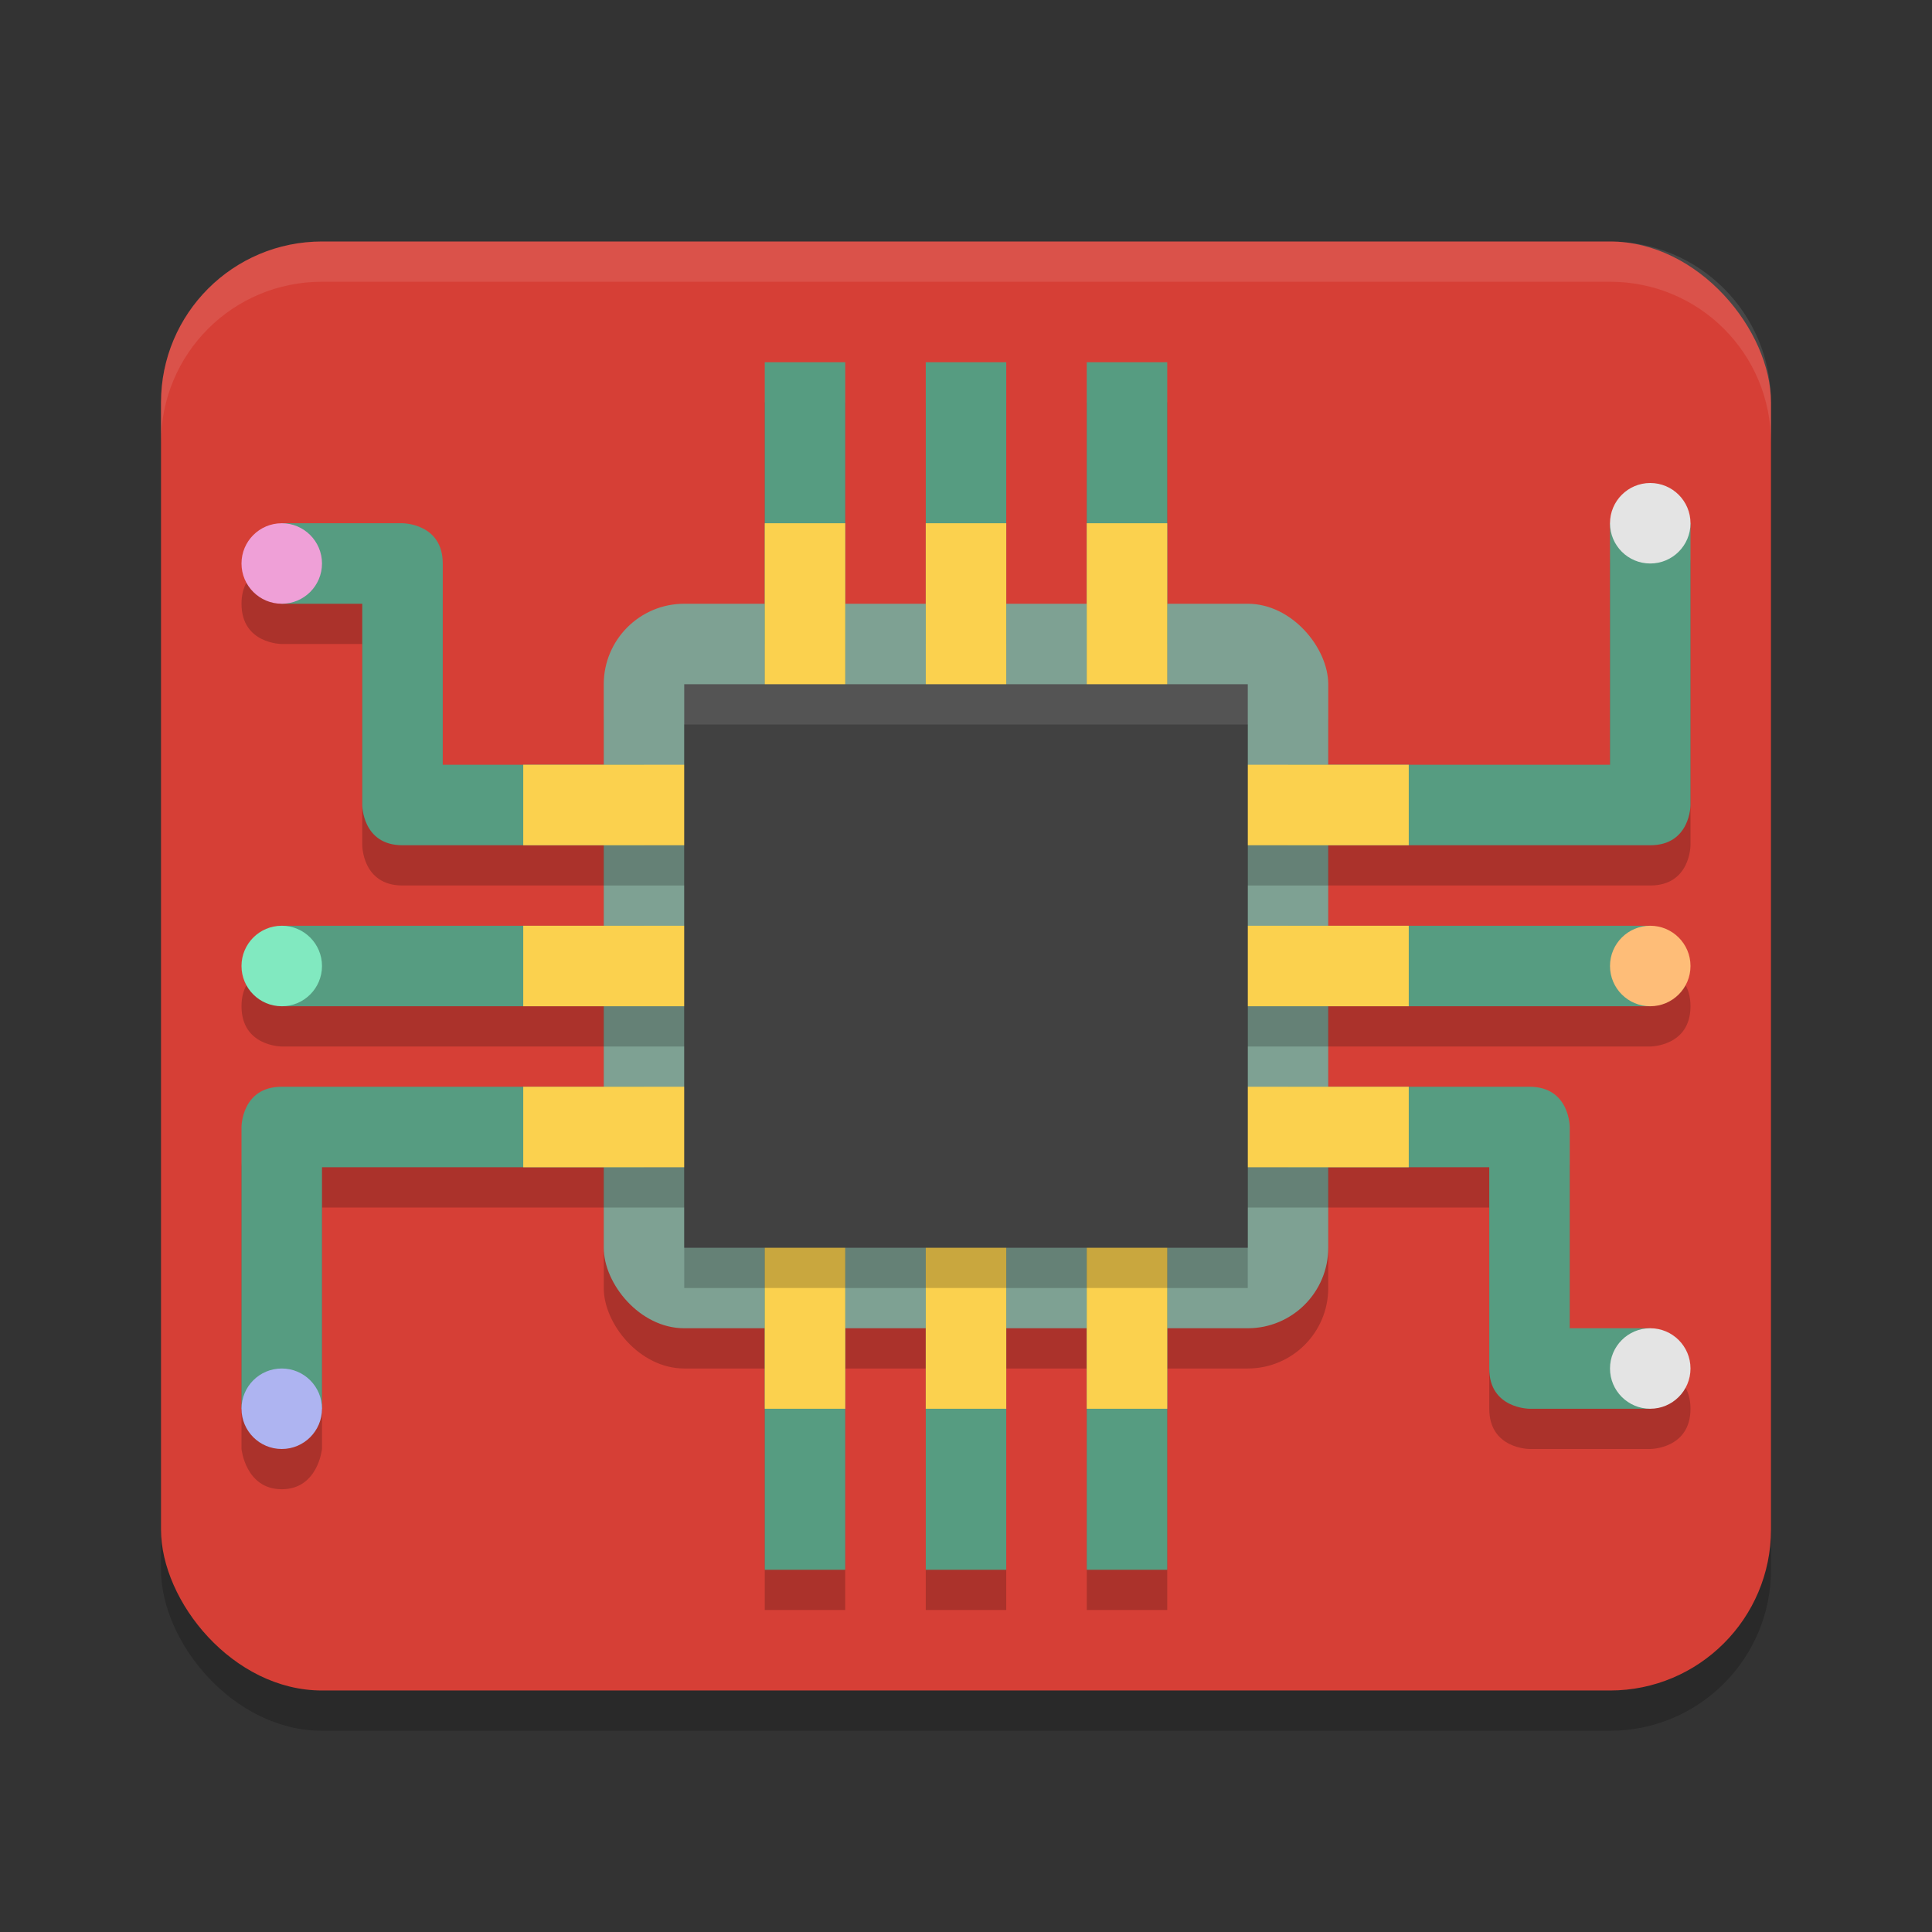
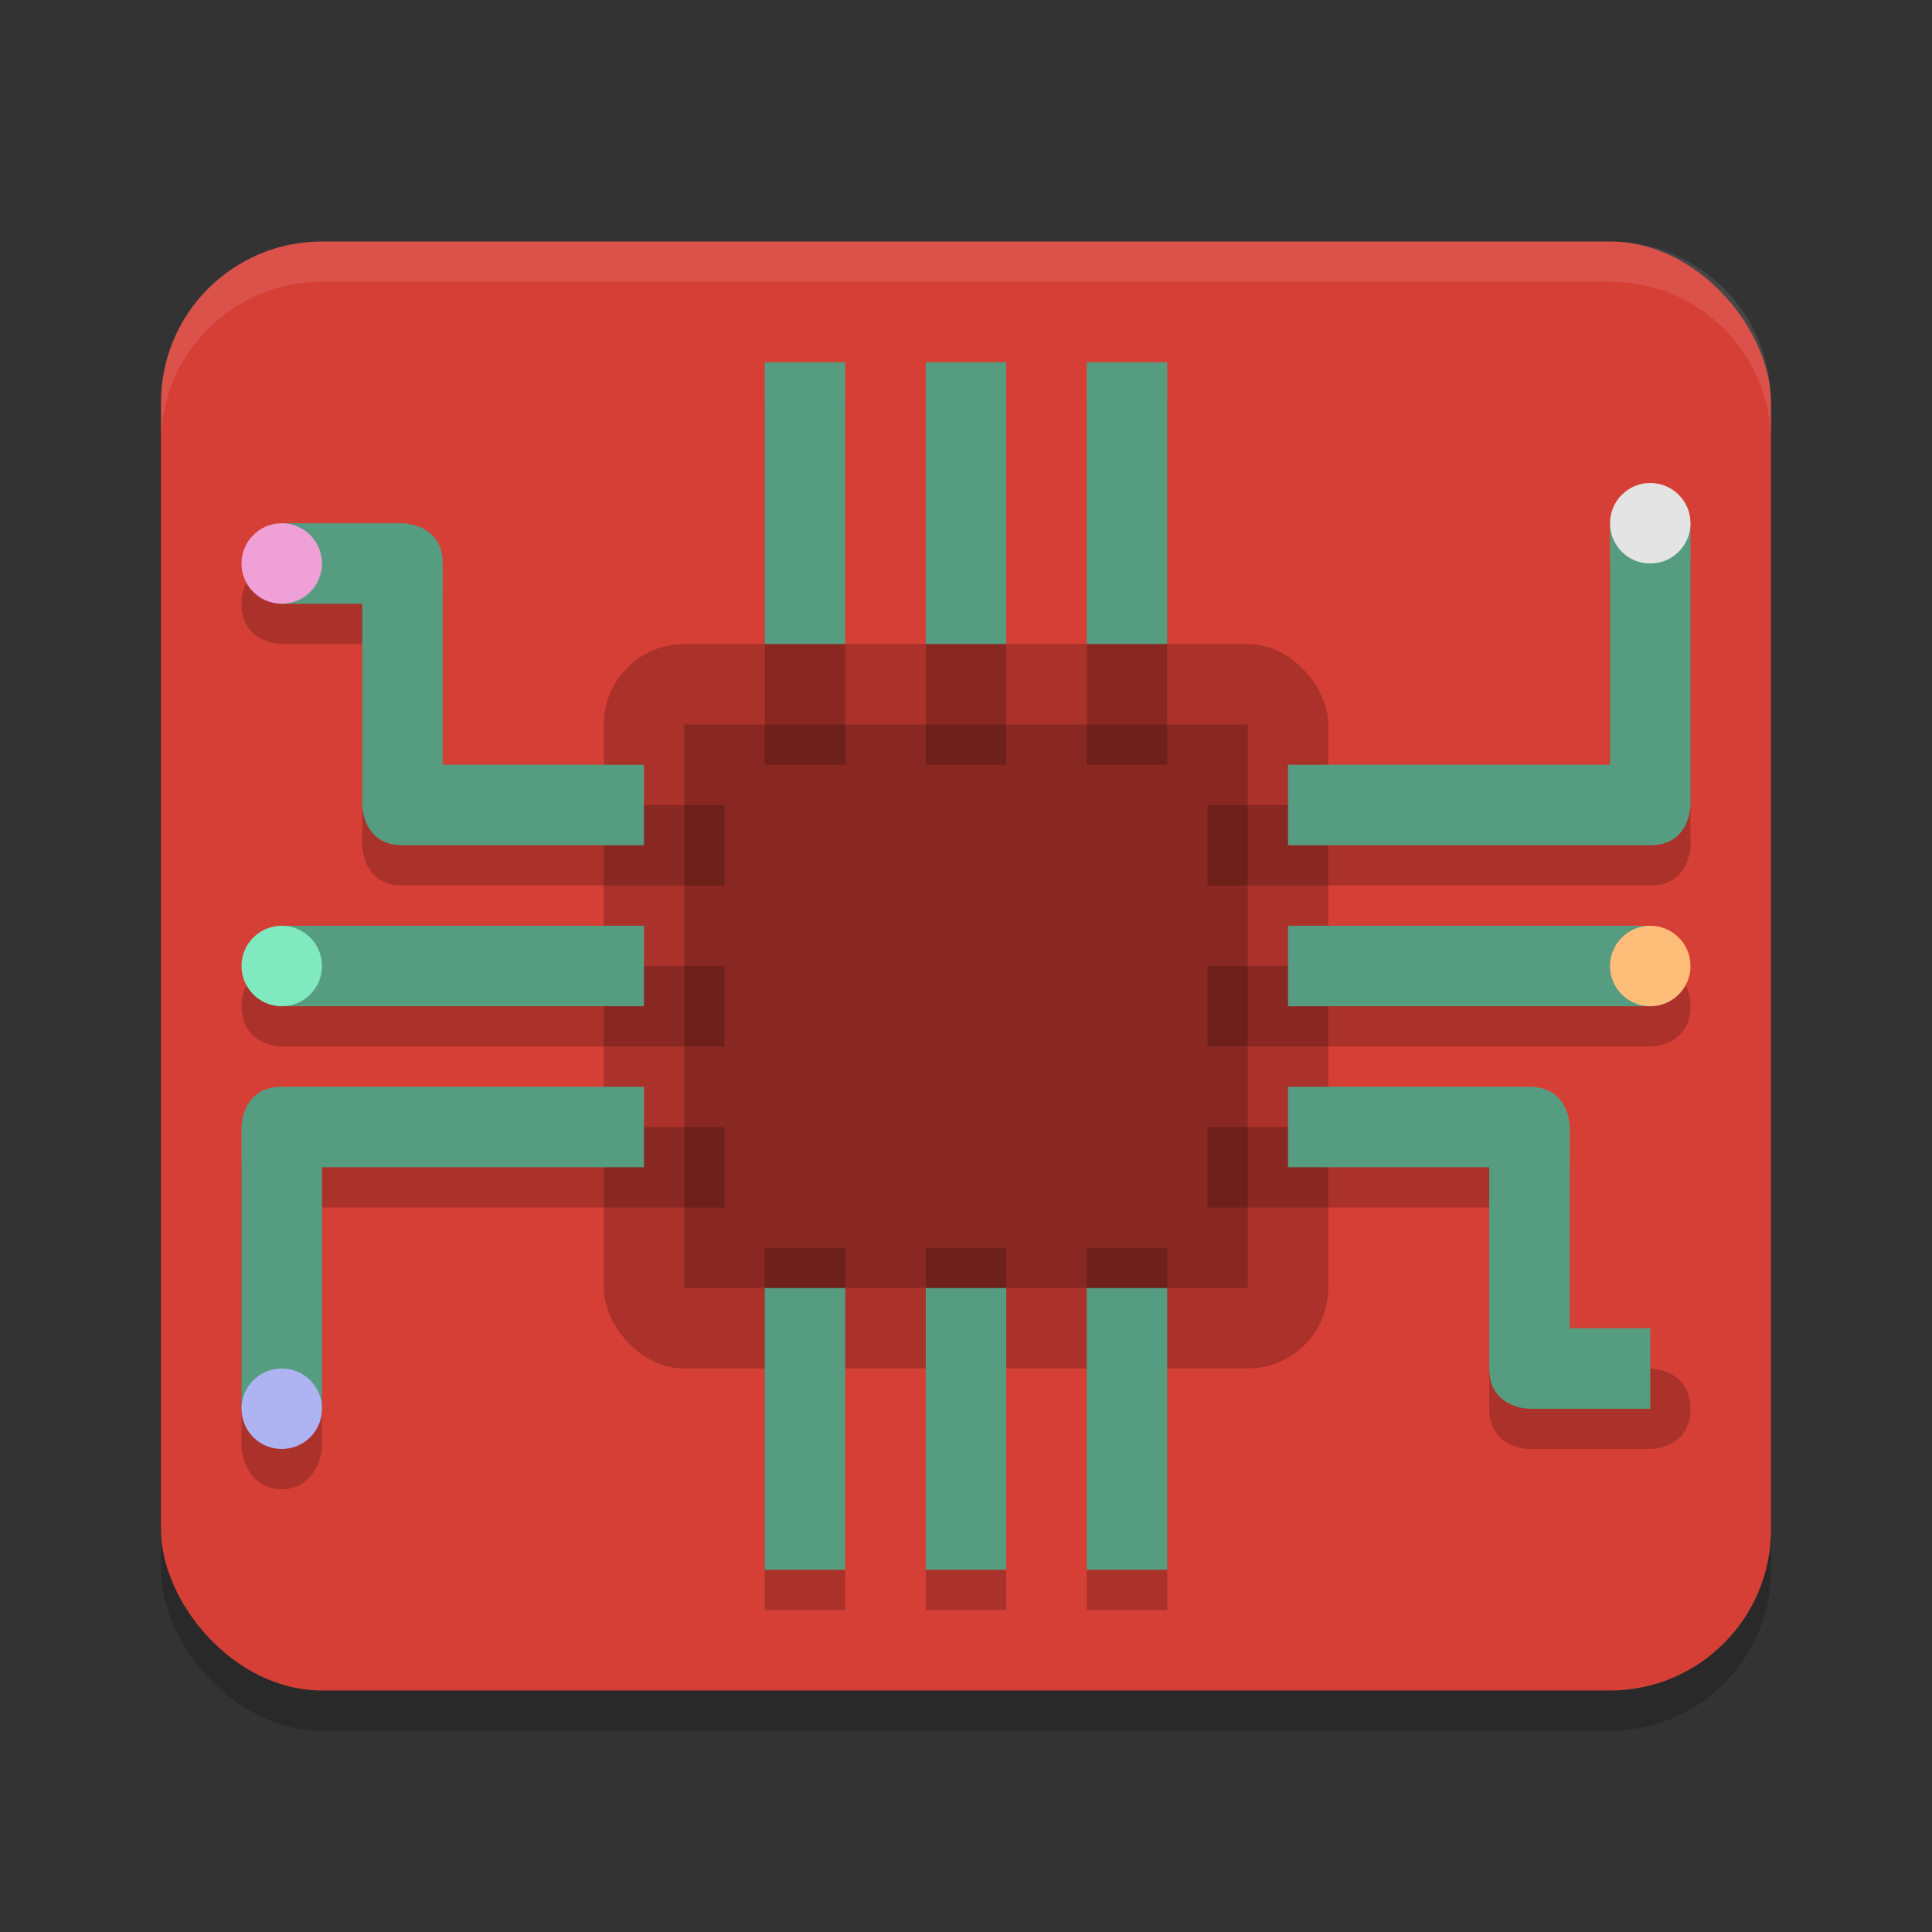
<svg xmlns="http://www.w3.org/2000/svg" width="48" height="48" version="1.1">
  <rect width="100%" height="100%" fill="#333333" stroke="none" />
  <rect style="opacity:0.2" width="40" height="36" x="4" y="7" rx="4" ry="4" />
  <rect style="fill:#d63f36" width="40" height="36" x="4" y="6" rx="4" ry="4" />
  <rect style="opacity:0.2" width="18" height="18" x="15" y="16" rx="2" ry="2" />
-   <rect style="fill:#7ea193" width="18" height="18" x="15" y="15" rx="2" ry="2" />
  <path style="opacity:0.2" d="M 19,10 V 19 H 21 V 10 Z M 23,10 V 19 H 25 V 10 Z M 27,10 V 19 H 29 V 10 Z M 41,13 C 40,13 40,14 40,14 V 20 H 30 V 22 H 41 C 42,22 42,21 42,21 V 14 C 42,14 42,13 41,13 Z M 7,14 C 7,14 6,14 6,15 6,16 7,16 7,16 H 9 V 21 C 9,21 9,22 10,22 H 18 V 20 H 11 V 15 C 11,14 10,14 10,14 Z M 7,24 C 7,24 6,24 6,25 6,26 7,26 7,26 H 18 V 24 Z M 30,24 V 26 H 41 C 41,26 42,26 42,25 42,24 41,24 41,24 Z M 7,28 C 6,28 6,29 6,29 V 36 C 6,36 6.1,37 7,37 7.9,37 8,36 8,36 V 30 H 18 V 28 Z M 30,28 V 30 H 37 V 35 C 37,36 38,36 38,36 H 41 C 41,36 42,36 42,35 42,34 41,34 41,34 H 39 V 29 C 39,29 39,28 38,28 Z M 19,31 V 40 H 21 V 31 Z M 23,31 V 40 H 25 V 31 Z M 27,31 V 40 H 29 V 31 Z" />
  <path style="fill:#569c81" d="M 19,9 V 16 H 21 V 9 Z M 23,9 V 16 H 25 V 9 Z M 27,9 V 16 H 29 V 9 Z M 40,13 V 19 H 32 V 21 H 41 C 42,21 42,20 42,20 V 13 M 7,13 V 15 H 9 V 20 C 9,20 9,21 10,21 H 16 V 19 H 11 V 14 C 11,13 10,13 10,13 Z M 7,23 V 25 H 16 V 23 Z M 32,23 V 25 H 41 V 23 Z M 7,27 C 6,27 6,28 6,28 V 35 H 8 V 29 H 16 V 27 Z M 32,27 V 29 H 37 V 34 C 37,35 38,35 38,35 H 41 V 33 H 39 V 28 C 39,28 39,27 38,27 Z M 19,32 V 39 H 21 V 32 Z M 23,32 V 39 H 25 V 32 Z M 27,32 V 39 H 29 V 32 Z" />
-   <path style="fill:#fbd14e" d="M 19 13 L 19 18 L 21 18 L 21 13 L 19 13 z M 23 13 L 23 18 L 25 18 L 25 13 L 23 13 z M 27 13 L 27 18 L 29 18 L 29 13 L 27 13 z M 13 19 L 13 21 L 18 21 L 18 19 L 13 19 z M 30 19 L 30 21 L 35 21 L 35 19 L 30 19 z M 13 23 L 13 25 L 18 25 L 18 23 L 13 23 z M 30 23 L 30 25 L 35 25 L 35 23 L 30 23 z M 13 27 L 13 29 L 18 29 L 18 27 L 13 27 z M 30 27 L 30 29 L 35 29 L 35 27 L 30 27 z M 19 30 L 19 35 L 21 35 L 21 30 L 19 30 z M 23 30 L 23 35 L 25 35 L 25 30 L 23 30 z M 27 30 L 27 35 L 29 35 L 29 30 L 27 30 z" />
  <rect style="opacity:0.2" width="14" height="14" x="17" y="18" />
-   <rect style="fill:#414141" width="14" height="14" x="17" y="17" />
  <circle style="fill:#e4e4e4" cx="41" cy="13" r="1" />
-   <circle style="fill:#e4e4e4" cx="41" cy="34" r="1" />
  <circle style="fill:#81e9c0" cx="7" cy="24" r="1" />
  <circle style="fill:#febd78" cx="41" cy="24" r="1" />
  <circle style="fill:#efa0d7" cx="7" cy="14" r="1" />
  <circle style="fill:#aeb4f1" cx="7" cy="35" r="1" />
-   <rect style="fill:#ffffff;opacity:0.1" width="14" height="1" x="17" y="17" />
  <path style="fill:#ffffff;opacity:0.1" d="M 8 6 C 5.784 6 4 7.784 4 10 L 4 11 C 4 8.784 5.784 7 8 7 L 40 7 C 42.216 7 44 8.784 44 11 L 44 10 C 44 7.784 42.216 6 40 6 L 8 6 z" />
</svg>